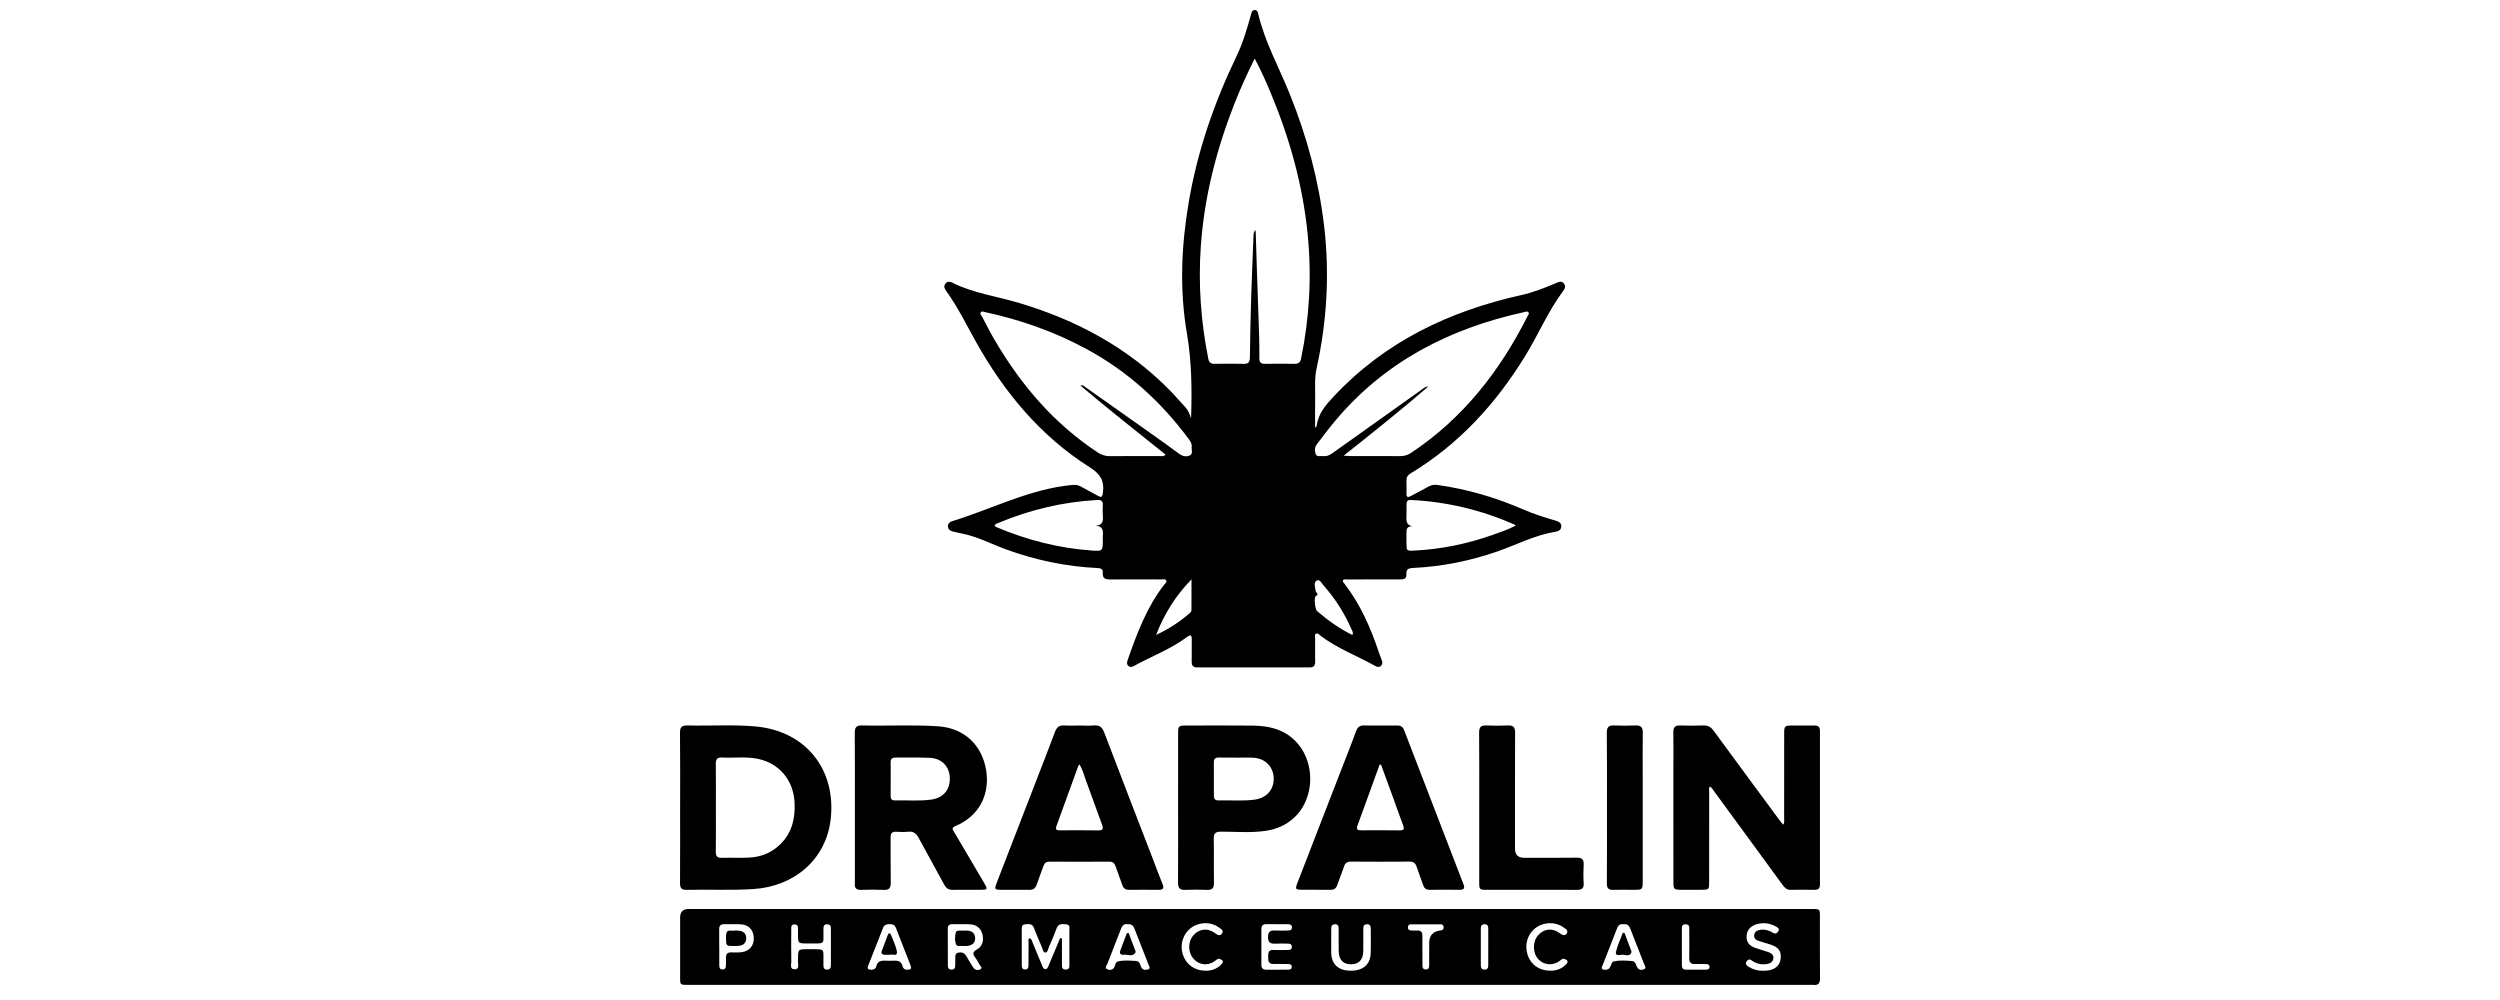
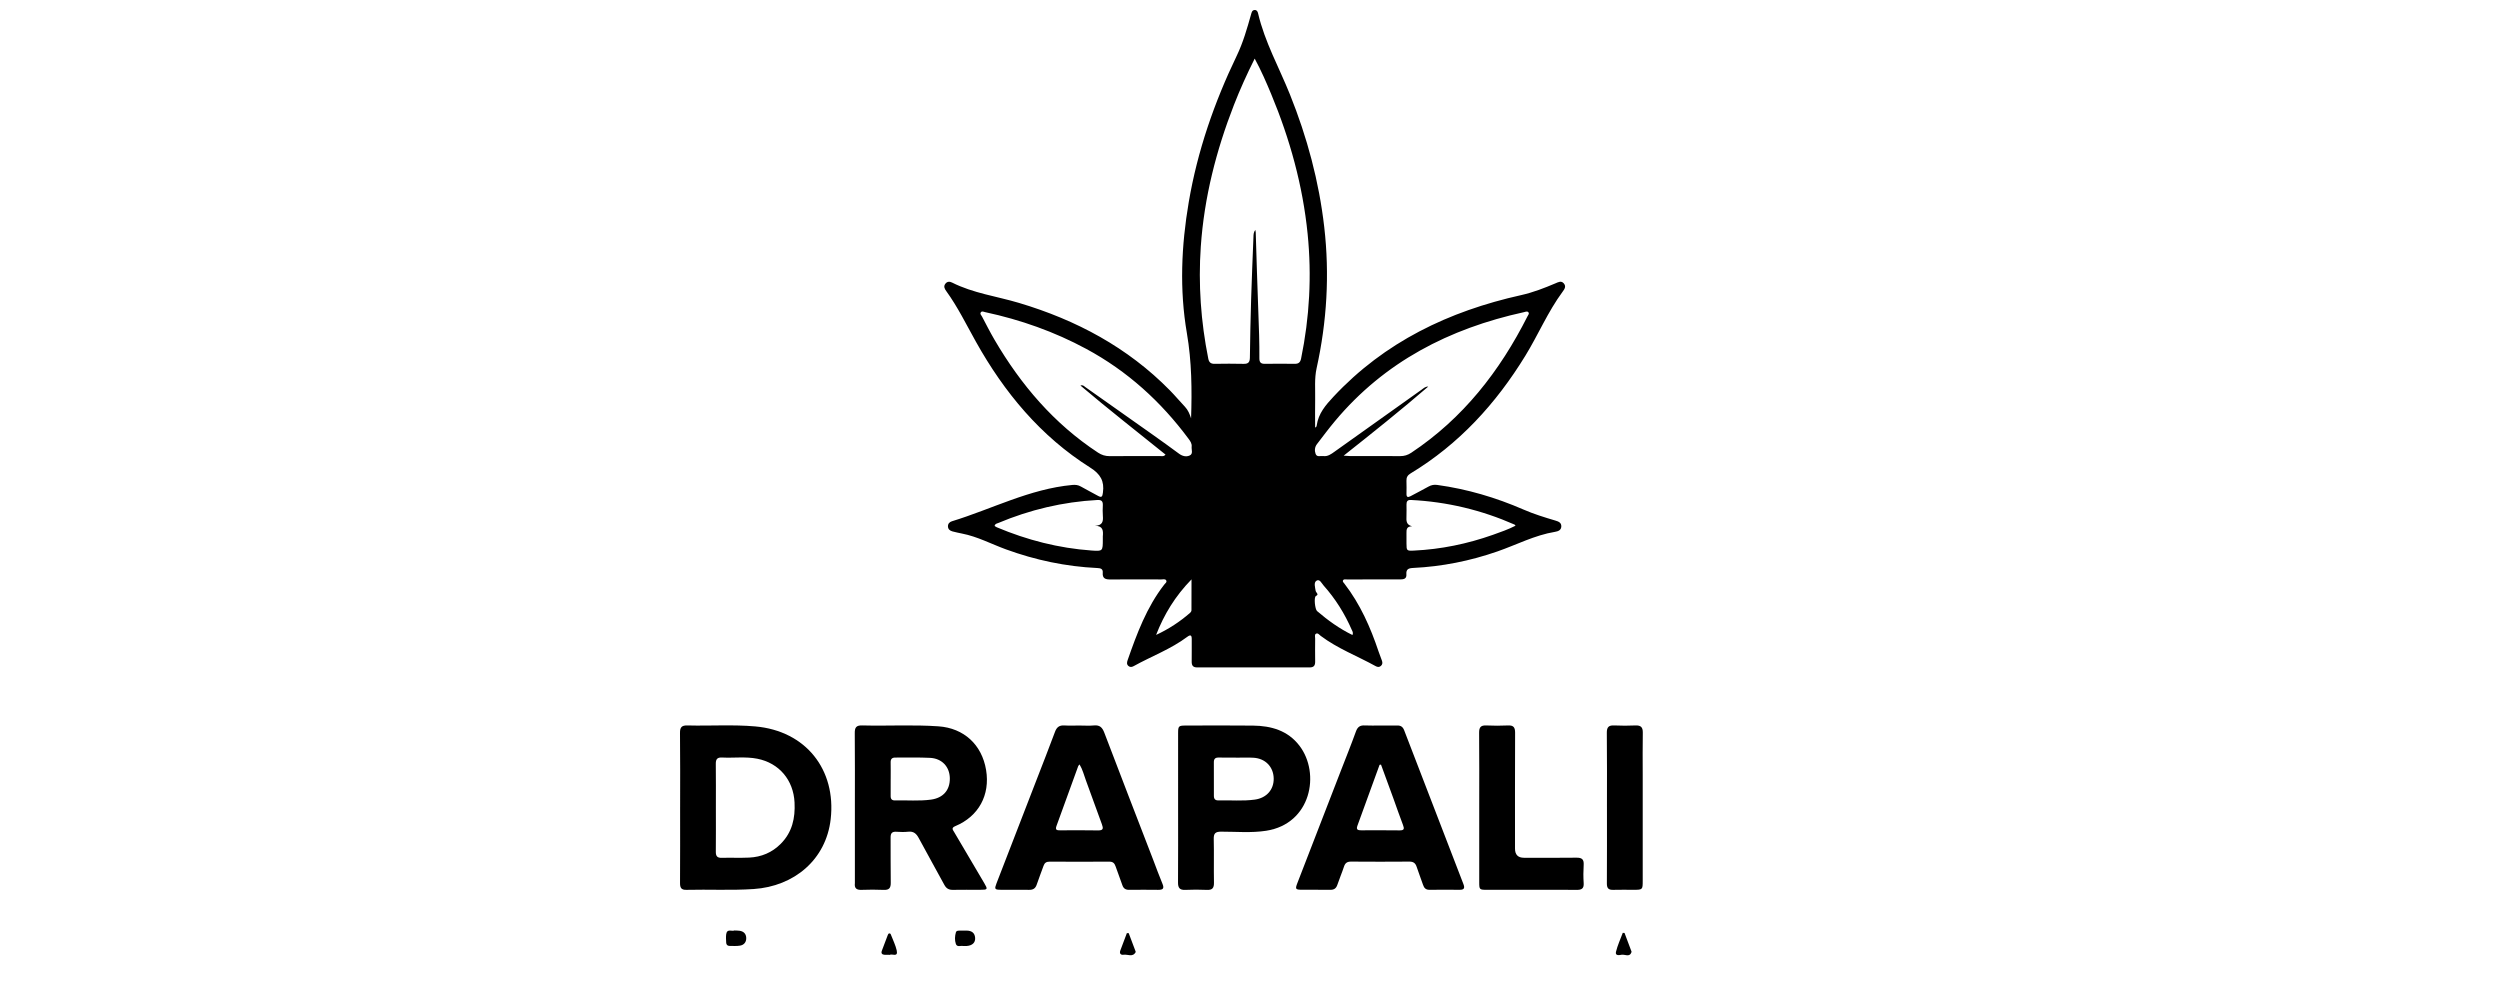
<svg xmlns="http://www.w3.org/2000/svg" width="500" height="200" viewBox="0 0 500 200" fill="none">
  <g clip-path="url(#clip0_456_162)">
    <path d="M238.217 83.674C238.404 77.979 238.351 72.321 237.379 66.653C235.879 57.925 236.263 49.162 237.747 40.44C239.488 30.203 242.847 20.5 247.342 11.165C248.618 8.514 249.421 5.696 250.213 2.877C250.325 2.482 250.414 2.012 250.958 2C251.378 1.993 251.538 2.338 251.617 2.678C252.953 8.396 255.825 13.509 257.991 18.898C261.427 27.444 263.801 36.27 264.851 45.43C265.94 54.916 265.379 64.329 263.32 73.649C262.861 75.724 263.073 77.815 263.032 79.901C262.995 81.761 263.025 83.622 263.025 85.509C263.315 85.418 263.329 85.194 263.352 85.032C263.694 82.683 265.13 81.019 266.687 79.351C276.932 68.379 289.783 62.243 304.218 59.025C306.608 58.491 308.87 57.61 311.112 56.658C311.678 56.418 312.256 56.083 312.772 56.694C313.285 57.306 312.886 57.849 312.525 58.34C309.576 62.341 307.653 66.936 305.069 71.15C299.193 80.732 291.803 88.833 282.112 94.687C281.512 95.05 281.263 95.484 281.291 96.166C281.325 97.041 281.307 97.915 281.297 98.791C281.291 99.412 281.555 99.531 282.074 99.252C283.281 98.609 284.5 97.983 285.697 97.317C286.254 97.006 286.797 96.899 287.438 96.986C293.433 97.81 299.177 99.508 304.715 101.918C306.779 102.815 308.923 103.475 311.073 104.112C311.694 104.297 312.283 104.521 312.263 105.276C312.242 106.032 311.644 106.262 311.007 106.367C306.943 107.034 303.309 108.958 299.474 110.291C294.013 112.188 288.404 113.311 282.633 113.589C281.697 113.635 281.195 113.84 281.277 114.876C281.35 115.803 280.69 115.883 279.987 115.883C276.448 115.881 272.91 115.883 269.374 115.888C269.116 115.888 268.789 115.796 268.627 116.036C268.438 116.317 268.728 116.531 268.881 116.728C272.038 120.818 274.093 125.461 275.72 130.32C275.926 130.932 276.163 131.534 276.389 132.139C276.535 132.532 276.506 132.893 276.184 133.182C275.85 133.481 275.481 133.422 275.124 133.224C271.469 131.201 267.52 129.713 264.146 127.177C263.865 126.965 263.568 126.52 263.178 126.757C262.881 126.935 263.034 127.392 263.032 127.725C263.02 129.247 263.007 130.768 263.032 132.29C263.046 133.08 262.794 133.484 261.927 133.484C254.432 133.468 246.937 133.468 239.445 133.484C238.58 133.484 238.324 133.087 238.338 132.292C238.365 130.809 238.333 129.325 238.347 127.841C238.354 127.049 238.13 126.862 237.445 127.373C234.158 129.829 230.302 131.249 226.748 133.219C226.394 133.415 226.024 133.491 225.686 133.196C225.305 132.865 225.378 132.459 225.522 132.041C227.382 126.718 229.334 121.439 232.852 116.917C233.046 116.666 233.462 116.415 233.224 116.052C233.023 115.744 232.589 115.888 232.258 115.888C228.873 115.881 225.487 115.86 222.102 115.894C221.111 115.904 220.451 115.716 220.549 114.534C220.616 113.737 220.086 113.637 219.442 113.605C213.164 113.308 207.089 112.023 201.188 109.871C198.264 108.803 195.49 107.312 192.397 106.712C191.762 106.589 191.132 106.442 190.506 106.285C189.986 106.153 189.6 105.844 189.591 105.265C189.584 104.744 189.906 104.4 190.376 104.256C198.389 101.807 205.927 97.785 214.445 96.993C215.084 96.933 215.623 96.986 216.182 97.31C217.301 97.956 218.461 98.531 219.588 99.163C220.365 99.599 220.479 99.305 220.584 98.527C220.903 96.21 220.102 94.817 218.015 93.5C208.105 87.242 200.848 78.477 195.177 68.335C193.266 64.918 191.547 61.39 189.242 58.206C188.92 57.763 188.662 57.276 189.075 56.747C189.44 56.279 189.922 56.263 190.408 56.51C194.639 58.644 199.332 59.249 203.807 60.584C215.262 64.005 225.528 69.474 233.977 78.073C235.016 79.129 235.968 80.273 236.986 81.348C237.61 82.008 237.931 82.802 238.217 83.669V83.674ZM250.939 11.719C249.371 14.851 247.997 17.887 246.787 20.993C243.235 30.114 240.835 39.498 240.16 49.299C239.639 56.859 240.171 64.332 241.659 71.748C241.801 72.458 242.155 72.777 242.906 72.766C244.844 72.734 246.787 72.722 248.725 72.77C249.675 72.793 249.967 72.423 249.978 71.499C250.024 67.623 250.108 63.745 250.225 59.872C250.353 55.695 250.528 51.518 250.693 47.341C250.711 46.898 250.713 46.439 251.067 45.978C251.104 46.199 251.143 46.336 251.145 46.475C251.318 51.794 251.458 57.112 251.668 62.428C251.789 65.505 251.898 68.582 251.875 71.661C251.871 72.426 252.136 72.775 252.932 72.763C254.948 72.738 256.964 72.738 258.98 72.763C259.726 72.773 260.066 72.444 260.215 71.73C261.913 63.476 262.365 55.145 261.525 46.775C260.555 37.101 257.982 27.816 254.25 18.848C253.263 16.478 252.243 14.12 250.939 11.719ZM268.732 91.133C269.392 91.177 269.689 91.211 269.986 91.211C273.332 91.216 276.679 91.197 280.026 91.225C280.864 91.232 281.562 91.01 282.258 90.547C292.611 83.66 299.967 74.227 305.508 63.245C305.635 62.994 305.928 62.704 305.647 62.426C305.403 62.182 305.072 62.371 304.779 62.435C289.87 65.708 276.905 72.359 266.97 84.247C265.728 85.733 264.568 87.292 263.388 88.828C262.934 89.419 262.884 90.143 263.126 90.787C263.388 91.485 264.114 91.138 264.644 91.211C265.559 91.337 266.226 90.825 266.915 90.332C272.702 86.199 278.494 82.074 284.293 77.956C284.694 77.671 285.069 77.29 285.646 77.317C280.211 82.008 274.613 86.482 268.732 91.133ZM216.091 77.105C216.607 76.936 216.803 77.233 217.027 77.39C221.565 80.586 226.101 83.786 230.628 86.998C232.366 88.228 234.092 89.474 235.806 90.739C236.477 91.234 237.244 91.426 237.95 91.092C238.673 90.75 238.262 89.935 238.331 89.328C238.399 88.721 238.075 88.246 237.726 87.778C232.19 80.312 225.462 74.206 217.253 69.778C210.881 66.34 204.131 63.958 197.065 62.435C196.775 62.373 196.426 62.175 196.2 62.426C195.903 62.757 196.271 63.058 196.417 63.334C197.232 64.882 198.022 66.445 198.903 67.952C204.176 76.966 210.799 84.745 219.604 90.526C220.337 91.008 221.072 91.236 221.947 91.229C225.293 91.2 228.64 91.222 231.984 91.209C232.334 91.209 232.742 91.366 233.103 90.917C227.437 86.338 221.698 81.878 216.086 77.107L216.091 77.105ZM303.11 105.139C303.001 105.016 302.962 104.938 302.903 104.913C296.294 102.003 289.388 100.35 282.172 99.994C281.512 99.962 281.291 100.277 281.3 100.882C281.311 101.681 281.316 102.48 281.293 103.277C281.268 104.112 281.199 104.952 282.414 105.256C281.318 105.267 281.281 105.915 281.295 106.62C281.309 107.305 281.295 107.99 281.297 108.673C281.307 110.126 281.325 110.188 282.763 110.12C288.189 109.862 293.458 108.778 298.577 106.967C300.104 106.426 301.636 105.892 303.108 105.139H303.11ZM219.002 105.155C220.488 105.109 220.668 104.288 220.572 103.197C220.511 102.48 220.536 101.754 220.565 101.033C220.595 100.254 220.296 99.953 219.486 99.997C212.589 100.371 205.973 101.944 199.615 104.614C199.357 104.721 199.001 104.747 198.924 105.192C199.063 105.278 199.209 105.395 199.373 105.463C205.441 108.015 211.74 109.636 218.317 110.104C220.561 110.263 220.563 110.227 220.563 107.846C220.563 107.657 220.549 107.465 220.563 107.276C220.657 106.185 220.645 105.169 219.002 105.155ZM270.499 127.006C270.693 126.506 270.476 126.253 270.362 125.99C268.945 122.735 267.086 119.752 264.721 117.104C264.333 116.671 263.938 115.716 263.285 116.148C262.708 116.527 263.025 117.472 263.132 118.175C263.148 118.28 263.226 118.38 263.288 118.476C263.466 118.755 263.703 118.91 263.173 119.213C262.747 119.458 262.995 121.854 263.413 122.213C265.57 124.064 267.86 125.721 270.499 127.008V127.006ZM231.22 126.983C233.724 125.826 235.989 124.342 238.046 122.544C238.176 122.429 238.292 122.217 238.292 122.05C238.308 120.103 238.304 118.156 238.304 115.872C235.005 119.259 232.806 122.909 231.22 126.983Z" fill="black" />
-     <path d="M250.128 181.798C287.294 181.798 324.46 181.798 361.625 181.801C364.292 181.801 363.967 181.559 363.979 184.209C363.993 188.012 363.954 191.817 364.002 195.619C364.015 196.66 363.675 197.107 362.63 196.977C362.367 196.945 362.098 196.973 361.831 196.973C287.271 196.973 212.712 196.973 138.152 196.973C135.805 196.973 136.031 197.162 136.027 194.8C136.018 191.034 136.022 187.27 136.027 183.503C136.027 182.37 136.591 181.801 137.721 181.798C157.691 181.798 177.662 181.798 197.635 181.798C215.134 181.798 232.632 181.798 250.131 181.798H250.128ZM212.038 187.605L212.39 187.697C212.39 189.399 212.39 191.102 212.39 192.805C212.39 193.344 212.337 193.93 213.15 193.919C213.965 193.905 213.878 193.3 213.88 192.775C213.887 190.573 213.896 188.37 213.876 186.167C213.871 185.644 214.093 184.923 213.205 184.859C212.458 184.807 211.687 184.668 211.326 185.665C210.86 186.948 210.308 188.203 209.762 189.456C209.589 189.854 209.545 190.531 209.052 190.509C208.602 190.488 208.545 189.822 208.37 189.418C207.815 188.128 207.271 186.831 206.758 185.524C206.411 184.64 205.683 184.827 205.023 184.864C204.311 184.905 204.352 185.471 204.352 185.966C204.345 188.283 204.347 190.6 204.352 192.917C204.352 193.38 204.354 193.887 205.014 193.896C205.673 193.905 205.694 193.41 205.696 192.94C205.705 191.458 205.692 189.977 205.715 188.495C205.719 188.201 205.543 187.804 205.998 187.621C206.363 187.902 206.443 188.329 206.6 188.703C207.235 190.207 207.847 191.721 208.475 193.229C208.591 193.508 208.703 193.83 209.077 193.827C209.452 193.827 209.552 193.492 209.682 193.225C209.799 192.987 209.881 192.732 209.984 192.488C210.668 190.86 211.353 189.233 212.038 187.605ZM189.563 189.267H189.568C189.568 190.557 189.568 191.848 189.568 193.138C189.568 193.64 189.78 193.926 190.312 193.923C190.848 193.923 191.047 193.624 191.047 193.129C191.047 192.561 191.07 191.99 191.056 191.422C191.04 190.735 191.38 190.493 192.035 190.483C192.661 190.472 193.01 190.792 193.298 191.282C193.738 192.036 194.179 192.791 194.658 193.519C195.01 194.051 195.658 194.115 196.083 193.859C196.601 193.547 196.001 193.159 195.85 192.837C195.624 192.36 195.341 191.899 195.024 191.476C194.506 190.787 194.533 190.372 195.375 189.901C196.478 189.285 196.807 188.11 196.476 186.811C196.193 185.704 195.305 184.932 194.085 184.871C192.873 184.809 191.656 184.855 190.442 184.839C189.819 184.83 189.552 185.12 189.558 185.738C189.574 186.916 189.563 188.091 189.563 189.269V189.267ZM181.536 193.932C182.237 193.967 182.333 193.649 182.109 193.081C181.121 190.577 180.137 188.071 179.174 185.56C178.961 185.01 178.594 184.823 178.037 184.832C177.445 184.841 176.898 184.852 176.633 185.528C175.64 188.071 174.635 190.609 173.633 193.147C173.38 193.786 173.676 193.953 174.268 193.946C174.8 193.939 175.151 193.716 175.277 193.213C175.51 192.282 176.16 192.088 177.005 192.131C177.649 192.166 178.295 192.157 178.938 192.136C179.708 192.111 180.267 192.344 180.477 193.159C180.616 193.7 180.963 194.005 181.534 193.932H181.536ZM225.48 184.85C224.715 184.713 224.421 185.195 224.181 185.818C223.293 188.126 222.364 190.417 221.492 192.73C221.359 193.079 220.802 193.599 221.505 193.871C222.113 194.106 222.711 193.96 222.957 193.197C223.071 192.841 223.16 192.396 223.574 192.294C224.77 191.992 225.994 192.129 227.203 192.193C227.996 192.234 227.998 193.013 228.29 193.51C228.61 194.053 229.144 194.024 229.603 193.887C230.192 193.711 229.831 193.259 229.71 192.946C228.779 190.534 227.811 188.135 226.888 185.72C226.628 185.04 226.194 184.757 225.48 184.85ZM324.665 184.857C324.028 184.731 323.651 185.051 323.409 185.674C322.467 188.121 321.496 190.554 320.544 192.999C320.442 193.264 320.181 193.569 320.485 193.83C320.727 194.037 321.067 193.942 321.366 193.914C321.818 193.871 321.978 193.524 322.14 193.17C322.295 192.835 322.343 192.36 322.766 192.271C323.966 192.015 325.186 192.113 326.395 192.205C327.121 192.259 327.163 192.958 327.427 193.437C327.756 194.028 328.309 194.06 328.808 193.848C329.327 193.629 328.971 193.175 328.85 192.862C327.932 190.488 326.973 188.13 326.067 185.752C325.811 185.081 325.43 184.741 324.663 184.859L324.665 184.857ZM266.246 188.358C266.246 189.119 266.227 189.879 266.25 190.639C266.316 192.85 267.675 194.104 270.024 194.142C272.528 194.183 274.039 192.962 274.133 190.723C274.202 189.091 274.149 187.457 274.156 185.823C274.158 185.272 274.067 184.832 273.361 184.852C272.713 184.873 272.661 185.304 272.661 185.795C272.661 187.277 272.674 188.758 272.651 190.239C272.626 191.96 271.763 192.86 270.186 192.855C268.611 192.853 267.771 191.967 267.743 190.223C267.718 188.742 267.732 187.261 267.732 185.779C267.732 185.282 267.659 184.859 267.015 184.85C266.399 184.843 266.243 185.211 266.246 185.734C266.25 186.608 266.246 187.482 266.246 188.356V188.358ZM166.184 189.438C166.184 188.297 166.193 187.158 166.179 186.017C166.172 185.498 166.284 184.878 165.465 184.859C164.554 184.839 164.721 185.519 164.691 186.067C164.684 186.181 164.691 186.295 164.691 186.409C164.657 188.728 165.063 188.71 162.424 188.699C159.271 188.687 159.623 188.952 159.6 186.005C159.595 185.533 159.703 184.916 158.968 184.884C158.132 184.848 158.258 185.519 158.253 186.026C158.239 188.116 158.221 190.207 158.262 192.298C158.274 192.864 157.897 193.814 158.865 193.859C159.981 193.912 159.577 192.885 159.586 192.3C159.637 189.662 159.417 189.844 162.091 189.847C165.118 189.849 164.647 189.659 164.689 192.373C164.691 192.563 164.695 192.755 164.689 192.944C164.677 193.487 164.762 193.946 165.472 193.921C166.113 193.898 166.177 193.462 166.177 192.971C166.177 191.794 166.177 190.614 166.179 189.436L166.184 189.438ZM352.555 194.154C352.895 194.136 353.24 194.142 353.578 194.094C355.098 193.875 355.991 193.051 356.13 191.762C356.295 190.246 355.779 189.491 354.124 188.915C353.372 188.653 352.592 188.475 351.836 188.219C351.279 188.032 350.747 187.754 350.836 187.028C350.927 186.29 351.489 186.044 352.126 185.957C353.03 185.836 353.859 186.103 354.621 186.569C355.107 186.866 355.407 186.649 355.658 186.256C355.959 185.784 355.607 185.546 355.276 185.357C354.035 184.647 352.72 184.435 351.327 184.846C350.094 185.209 349.375 186.044 349.32 187.169C349.263 188.4 349.772 189.125 351.112 189.605C351.969 189.913 352.859 190.123 353.715 190.433C354.27 190.634 354.763 190.986 354.674 191.677C354.582 192.387 354.041 192.695 353.407 192.803C352.313 192.985 351.284 192.775 350.38 192.116C349.96 191.81 349.642 191.819 349.336 192.271C349.005 192.759 349.259 193.049 349.642 193.3C350.523 193.878 351.494 194.161 352.553 194.152L352.555 194.154ZM252.281 189.383C252.281 190.561 252.295 191.739 252.277 192.917C252.265 193.636 252.576 193.955 253.299 193.946C254.667 193.928 256.036 193.951 257.404 193.937C257.808 193.932 258.335 193.992 258.351 193.391C258.367 192.789 257.849 192.816 257.438 192.809C256.527 192.791 255.614 192.78 254.701 192.796C253.617 192.814 253.637 192.084 253.633 191.321C253.628 190.57 253.685 189.945 254.701 189.993C255.648 190.038 256.6 190.002 257.552 189.993C257.95 189.99 258.338 189.954 258.363 189.42C258.392 188.835 258.009 188.73 257.545 188.726C256.746 188.721 255.947 188.68 255.151 188.728C254.16 188.788 253.592 188.58 253.605 187.382C253.619 186.245 254.149 186.042 255.096 186.099C255.89 186.147 256.692 186.112 257.491 186.103C257.918 186.099 258.374 186.103 258.386 185.494C258.395 184.903 257.966 184.841 257.525 184.839C256.119 184.832 254.712 184.85 253.306 184.83C252.585 184.818 252.265 185.122 252.277 185.848C252.297 187.025 252.281 188.203 252.281 189.381V189.383ZM143.843 189.269C143.843 189.269 143.85 189.269 143.853 189.269C143.853 190.561 143.846 191.853 143.857 193.145C143.859 193.567 144.019 193.891 144.515 193.898C145.012 193.905 145.172 193.595 145.183 193.163C145.197 192.631 145.218 192.1 145.197 191.568C145.167 190.801 145.494 190.449 146.279 190.479C146.962 190.504 147.654 190.518 148.329 190.436C149.905 190.242 150.827 189.093 150.754 187.514C150.681 185.966 149.724 184.946 148.174 184.864C147.074 184.805 145.969 184.859 144.868 184.834C144.147 184.818 143.825 185.124 143.839 185.85C143.859 186.989 143.843 188.13 143.843 189.271V189.269ZM310.004 194.142C311.287 194.172 312.392 193.759 313.273 192.807C313.757 192.284 313.458 192.008 312.949 191.805C312.506 191.627 312.251 191.949 311.947 192.173C310.584 193.179 308.819 193.049 307.699 191.874C306.509 190.625 306.475 188.377 307.621 187.055C308.735 185.772 310.411 185.546 311.821 186.544C312.356 186.92 312.949 187.359 313.367 186.658C313.75 186.014 312.979 185.69 312.55 185.384C311.045 184.316 308.712 184.401 307.192 185.535C305.482 186.811 304.843 188.954 305.543 191.043C306.19 192.962 307.856 194.12 310.002 194.138L310.004 194.142ZM241.065 194.142C242.348 194.174 243.451 193.761 244.332 192.809C244.814 192.289 244.519 192.011 244.012 191.807C243.57 191.629 243.314 191.949 243.013 192.175C241.652 193.2 239.937 193.063 238.798 191.853C237.566 190.543 237.515 188.406 238.686 187.057C239.801 185.775 241.478 185.549 242.885 186.546C243.419 186.925 244.01 187.363 244.43 186.663C244.818 186.017 244.047 185.695 243.618 185.389C242.109 184.321 239.789 184.403 238.262 185.535C236.584 186.779 235.915 188.918 236.575 190.926C237.228 192.914 238.919 194.124 241.068 194.142H241.065ZM284.475 190.038H284.484C284.484 190.99 284.475 191.94 284.488 192.892C284.495 193.346 284.461 193.875 285.125 193.894C285.867 193.914 285.831 193.339 285.835 192.846C285.847 191.44 285.842 190.032 285.842 188.623C285.842 187.126 286.563 186.285 288.004 186.101C288.04 186.096 288.079 186.096 288.118 186.094C288.527 186.069 288.746 185.866 288.728 185.439C288.712 185.072 288.506 184.864 288.155 184.862C286.139 184.855 284.123 184.855 282.109 184.871C281.747 184.873 281.589 185.133 281.589 185.492C281.589 185.861 281.776 186.064 282.137 186.083C282.555 186.106 282.975 186.131 283.39 186.103C284.178 186.053 284.495 186.418 284.479 187.183C284.459 188.132 284.475 189.084 284.475 190.036V190.038ZM336.369 189.372H336.374C336.374 190.586 336.379 191.798 336.374 193.013C336.374 193.528 336.506 193.926 337.116 193.928C338.481 193.932 339.846 193.935 341.211 193.928C341.577 193.926 341.919 193.821 341.915 193.369C341.91 192.917 341.561 192.825 341.198 192.819C340.476 192.803 339.755 192.773 339.036 192.807C338.15 192.848 337.826 192.465 337.846 191.588C337.888 189.769 337.869 187.948 337.849 186.126C337.842 185.597 338.036 184.889 337.134 184.862C336.226 184.834 336.383 185.53 336.374 186.074C336.358 187.174 336.369 188.274 336.369 189.374V189.372ZM297.654 189.379C297.654 188.167 297.649 186.955 297.654 185.743C297.656 185.225 297.526 184.848 296.903 184.85C296.275 184.852 296.163 185.243 296.163 185.754C296.168 188.178 296.168 190.604 296.163 193.029C296.163 193.547 296.295 193.926 296.914 193.923C297.54 193.921 297.654 193.526 297.651 193.015C297.647 191.803 297.651 190.591 297.651 189.379H297.654Z" fill="black" />
-     <path d="M341.972 157.299C341.71 157.699 341.837 158.126 341.837 158.523C341.828 164.494 341.833 170.463 341.828 176.434C341.828 177.918 341.79 177.952 340.283 177.959C338.913 177.966 337.546 177.968 336.176 177.959C334.792 177.947 334.681 177.84 334.681 176.459C334.676 168.929 334.678 161.401 334.678 153.871C334.678 151.399 334.708 148.927 334.665 146.457C334.649 145.487 334.991 145.07 335.984 145.097C337.543 145.14 339.105 145.154 340.662 145.09C341.609 145.051 342.2 145.421 342.746 146.165C347.056 152.059 351.398 157.927 355.731 163.802C355.998 164.165 356.284 164.517 356.612 164.939C356.946 164.512 356.829 164.085 356.829 163.702C356.838 158.073 356.834 152.447 356.836 146.818C356.836 145.156 356.886 145.111 358.583 145.108C360.028 145.106 361.473 145.124 362.918 145.108C363.685 145.099 363.993 145.419 363.991 146.202C363.975 156.43 363.975 166.66 363.991 176.888C363.991 177.689 363.651 177.972 362.899 177.963C361.301 177.945 359.706 177.936 358.108 177.963C357.302 177.977 356.891 177.491 356.471 176.918C351.944 170.714 347.408 164.515 342.867 158.32C342.607 157.966 342.415 157.537 341.974 157.302L341.972 157.299Z" fill="black" />
    <path d="M136.025 161.419C136.025 156.473 136.06 151.529 136 146.583C135.987 145.414 136.377 145.058 137.507 145.088C142.029 145.209 146.563 144.885 151.079 145.286C161.158 146.183 167.262 153.914 166.139 163.816C165.217 171.956 158.807 177.269 150.736 177.806C146.251 178.105 141.762 177.858 137.276 177.97C136.245 177.995 136 177.546 136.007 176.596C136.041 171.538 136.023 166.478 136.023 161.417L136.025 161.419ZM143.175 161.556C143.175 164.485 143.196 167.416 143.164 170.344C143.155 171.209 143.431 171.59 144.342 171.565C146.166 171.515 147.997 171.604 149.819 171.52C152.259 171.406 154.403 170.522 156.151 168.762C158.441 166.459 159.067 163.629 158.909 160.488C158.688 156.017 155.841 152.609 151.465 151.746C149.127 151.285 146.757 151.625 144.408 151.504C143.452 151.454 143.148 151.844 143.16 152.771C143.198 155.699 143.173 158.628 143.175 161.559V161.556Z" fill="black" />
    <path d="M170.974 161.466C170.974 156.522 171.001 151.575 170.953 146.631C170.942 145.524 171.221 145.054 172.417 145.086C177.51 145.223 182.61 144.906 187.701 145.266C192.785 145.627 196.374 148.928 197.218 153.997C198.049 158.996 195.739 163.271 191.064 165.223C190.201 165.583 190.557 165.948 190.828 166.407C192.837 169.815 194.855 173.216 196.855 176.631C197.593 177.888 197.542 177.955 196.056 177.959C194.23 177.964 192.404 177.936 190.577 177.971C189.76 177.987 189.251 177.688 188.856 176.95C187.18 173.835 185.429 170.762 183.765 167.642C183.283 166.738 182.733 166.22 181.64 166.343C180.852 166.435 180.042 166.398 179.245 166.352C178.396 166.305 178.115 166.665 178.122 167.494C178.151 170.498 178.097 173.504 178.151 176.508C178.172 177.58 177.848 178.03 176.731 177.977C175.25 177.909 173.764 177.923 172.282 177.973C171.298 178.007 170.851 177.637 170.976 176.642C170.981 176.606 170.976 176.567 170.976 176.528C170.976 171.506 170.976 166.485 170.976 161.466H170.974ZM178.135 155.78C178.135 156.919 178.147 158.06 178.131 159.199C178.122 159.824 178.393 160.103 179.019 160.087C181.409 160.021 183.804 160.247 186.19 159.925C188.635 159.594 190.016 158.019 189.965 155.613C189.918 153.353 188.393 151.692 186.023 151.571C183.71 151.452 181.389 151.536 179.074 151.514C178.393 151.507 178.117 151.806 178.131 152.477C178.154 153.577 178.138 154.68 178.138 155.782L178.135 155.78Z" fill="black" />
    <path d="M215.944 145.107C216.896 145.107 217.853 145.18 218.796 145.088C219.953 144.976 220.462 145.49 220.859 146.533C224.09 155.027 227.375 163.497 230.644 171.977C231.26 173.572 231.831 175.186 232.495 176.763C232.902 177.729 232.562 177.98 231.639 177.968C229.699 177.943 227.761 177.946 225.82 177.966C225.113 177.973 224.695 177.699 224.466 177.017C224.042 175.757 223.54 174.522 223.113 173.262C222.903 172.641 222.579 172.33 221.882 172.333C217.889 172.353 213.894 172.351 209.902 172.333C209.274 172.33 208.918 172.568 208.712 173.154C208.274 174.41 207.767 175.642 207.349 176.905C207.094 177.676 206.637 177.982 205.833 177.968C203.932 177.936 202.03 177.973 200.128 177.955C198.946 177.943 198.859 177.818 199.297 176.681C201.925 169.87 204.564 163.066 207.199 156.257C208.475 152.959 209.771 149.669 211.004 146.355C211.349 145.426 211.876 145.029 212.865 145.091C213.888 145.155 214.917 145.104 215.944 145.104V145.107ZM215.915 152.888C215.787 153.038 215.686 153.111 215.65 153.207C214.196 157.206 212.757 161.21 211.292 165.204C210.97 166.079 211.484 166.065 212.07 166.065C214.579 166.06 217.088 166.028 219.595 166.081C220.67 166.104 220.691 165.691 220.38 164.855C219.293 161.936 218.268 158.994 217.182 156.074C216.791 155.024 216.531 153.913 215.915 152.888Z" fill="black" />
    <path d="M276.044 145.108C277.186 145.108 278.327 145.124 279.469 145.102C280.174 145.088 280.578 145.387 280.832 146.051C284.77 156.311 288.724 166.567 292.684 176.818C292.981 177.587 292.853 177.966 291.958 177.959C289.943 177.943 287.927 177.938 285.909 177.961C285.174 177.97 284.822 177.621 284.603 176.954C284.213 175.763 283.724 174.601 283.345 173.407C283.103 172.64 282.697 172.314 281.866 172.321C277.985 172.353 274.104 172.351 270.225 172.321C269.46 172.316 269.045 172.572 268.803 173.312C268.401 174.54 267.881 175.729 267.474 176.954C267.232 177.685 266.805 177.975 266.045 177.963C264.144 177.934 262.242 177.966 260.338 177.95C259.092 177.938 259.012 177.81 259.475 176.61C262.37 169.125 265.269 161.645 268.166 154.163C269.182 151.538 270.237 148.929 271.191 146.282C271.522 145.364 272.029 145.035 272.96 145.088C273.985 145.145 275.015 145.102 276.042 145.102V145.106L276.044 145.108ZM276.197 152.922C276.104 152.935 276.008 152.949 275.914 152.963C274.435 157.03 272.962 161.1 271.476 165.165C271.173 165.996 271.654 166.062 272.266 166.062C274.814 166.06 277.359 166.037 279.907 166.076C280.854 166.092 280.891 165.752 280.596 164.987C279.925 163.25 279.332 161.486 278.695 159.735C277.868 157.462 277.033 155.193 276.2 152.919L276.197 152.922Z" fill="black" />
    <path d="M235.62 161.545C235.62 156.562 235.615 151.58 235.622 146.597C235.622 145.218 235.734 145.111 237.131 145.109C241.619 145.102 246.11 145.065 250.598 145.12C254.232 145.163 257.551 146.09 259.885 149.137C264.117 154.666 262.241 164.761 253.225 166.154C250.239 166.615 247.224 166.327 244.224 166.332C243.057 166.334 242.719 166.688 242.749 167.834C242.822 170.723 242.735 173.615 242.793 176.505C242.813 177.576 242.498 178.032 241.377 177.977C239.934 177.909 238.485 177.913 237.042 177.977C235.932 178.025 235.595 177.562 235.604 176.498C235.64 171.515 235.62 166.533 235.62 161.55V161.545ZM247.16 151.534C247.16 151.534 247.16 151.523 247.16 151.516C246.018 151.516 244.877 151.532 243.735 151.509C243.069 151.497 242.765 151.76 242.77 152.449C242.788 154.693 242.783 156.939 242.777 159.183C242.777 159.801 243.053 160.096 243.674 160.08C246.105 160.018 248.543 160.253 250.968 159.92C253.31 159.598 254.789 157.925 254.739 155.67C254.686 153.367 253.079 151.689 250.696 151.548C249.52 151.477 248.338 151.536 247.16 151.536V151.534Z" fill="black" />
    <path d="M295.845 161.486C295.845 156.503 295.872 151.52 295.824 146.537C295.813 145.442 296.174 145.04 297.265 145.09C298.708 145.157 300.157 145.159 301.6 145.09C302.719 145.036 303.025 145.49 303.02 146.56C302.986 154.282 303.002 162.004 303.002 169.726C303.002 170.943 303.599 171.553 304.794 171.554C308.294 171.554 311.796 171.586 315.295 171.536C316.382 171.52 316.804 171.871 316.736 172.976C316.66 174.188 316.656 175.414 316.736 176.626C316.809 177.735 316.3 177.986 315.318 177.975C312.542 177.938 309.764 177.964 306.986 177.964C303.79 177.964 300.593 177.968 297.397 177.964C295.888 177.961 295.845 177.918 295.845 176.441C295.84 171.458 295.845 166.475 295.845 161.49V161.486Z" fill="black" />
    <path d="M321.389 161.413C321.389 156.471 321.421 151.527 321.364 146.585C321.35 145.419 321.738 145.031 322.87 145.088C324.274 145.159 325.685 145.15 327.089 145.09C328.164 145.045 328.58 145.439 328.559 146.54C328.507 149.315 328.543 152.091 328.543 154.866C328.543 161.976 328.543 169.087 328.543 176.197C328.543 177.931 328.514 177.957 326.738 177.961C325.368 177.963 323.998 177.927 322.631 177.97C321.697 178 321.368 177.635 321.375 176.697C321.407 171.602 321.391 166.507 321.391 161.413H321.389Z" fill="black" />
    <path d="M192.58 189.196C192.169 189.091 191.415 189.49 191.173 188.79C190.915 188.046 190.961 187.215 191.187 186.439C191.272 186.151 191.598 186.133 191.865 186.126C192.358 186.115 192.851 186.108 193.344 186.119C194.306 186.14 194.956 186.546 195.027 187.578C195.091 188.518 194.474 189.107 193.372 189.194C193.146 189.212 192.918 189.196 192.58 189.196Z" fill="black" />
    <path d="M177.978 190.967C177.551 190.967 177.248 190.983 176.946 190.963C176.426 190.929 176.166 190.687 176.371 190.141C176.757 189.112 177.145 188.085 177.538 187.057C177.604 186.886 177.67 186.669 177.903 186.679C178.131 186.688 178.177 186.914 178.241 187.08C178.622 188.071 179.106 189.039 179.339 190.064C179.675 191.54 178.373 190.698 177.978 190.965V190.967Z" fill="black" />
    <path d="M225.739 186.623C226.189 187.817 226.641 189.011 227.088 190.205C227.116 190.275 227.159 190.374 227.132 190.424C226.538 191.515 225.531 190.821 224.719 190.949C224.182 191.033 223.835 190.721 224.063 190.104C224.493 188.94 224.938 187.781 225.374 186.621C225.495 186.621 225.618 186.621 225.739 186.623Z" fill="black" />
    <path d="M324.905 186.589C325.368 187.822 325.829 189.054 326.293 190.287C326.306 190.321 326.322 190.367 326.313 190.399C325.927 191.549 324.98 190.826 324.304 190.953C323.898 191.031 322.987 191.214 323.197 190.355C323.512 189.059 324.09 187.826 324.555 186.566C324.672 186.576 324.79 186.582 324.907 186.592L324.905 186.589Z" fill="black" />
    <path d="M146.873 186.094C147.291 186.115 147.597 186.108 147.896 186.149C148.723 186.261 149.216 186.749 149.248 187.576C149.28 188.395 148.823 188.986 148.026 189.123C147.328 189.244 146.595 189.185 145.876 189.18C145.467 189.178 145.253 188.909 145.237 188.523C145.211 187.957 145.159 187.377 145.243 186.822C145.417 185.67 146.394 186.329 146.873 186.094Z" fill="black" />
  </g>
  <defs>
    <clipPath id="clip0_456_162">
      <rect width="228" height="195" fill="white" transform="translate(136 2)" />
    </clipPath>
  </defs>
</svg>